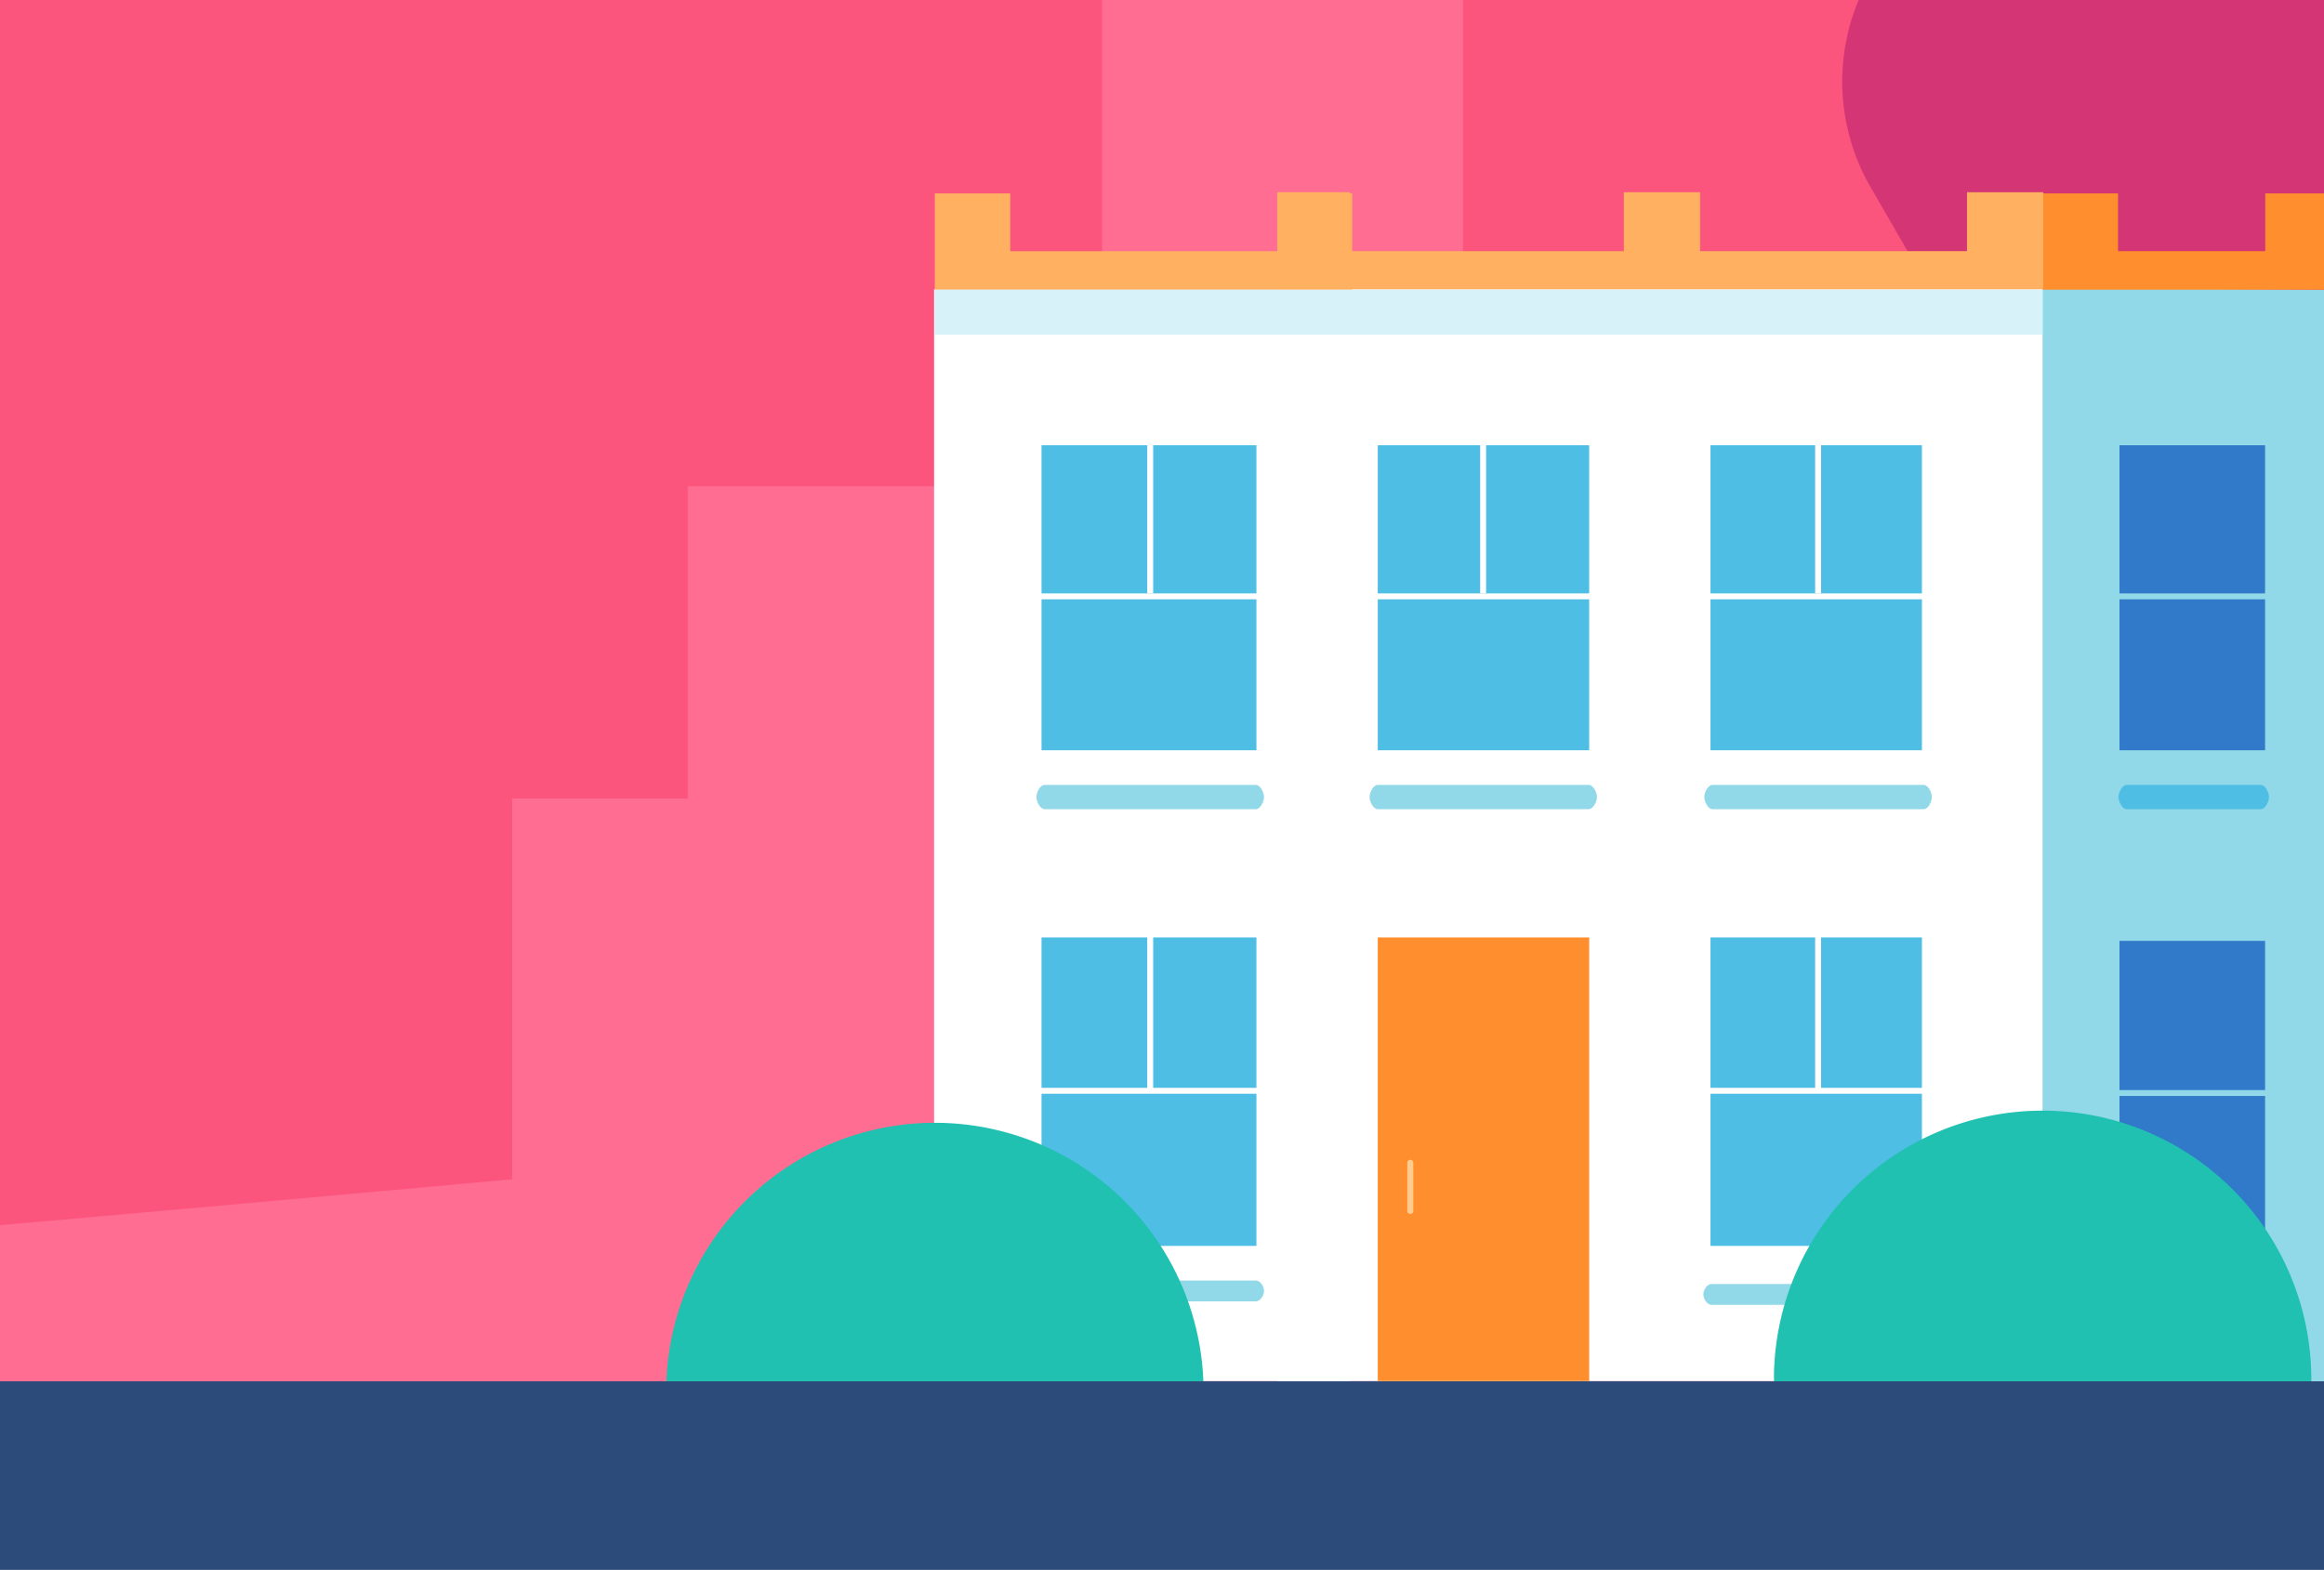
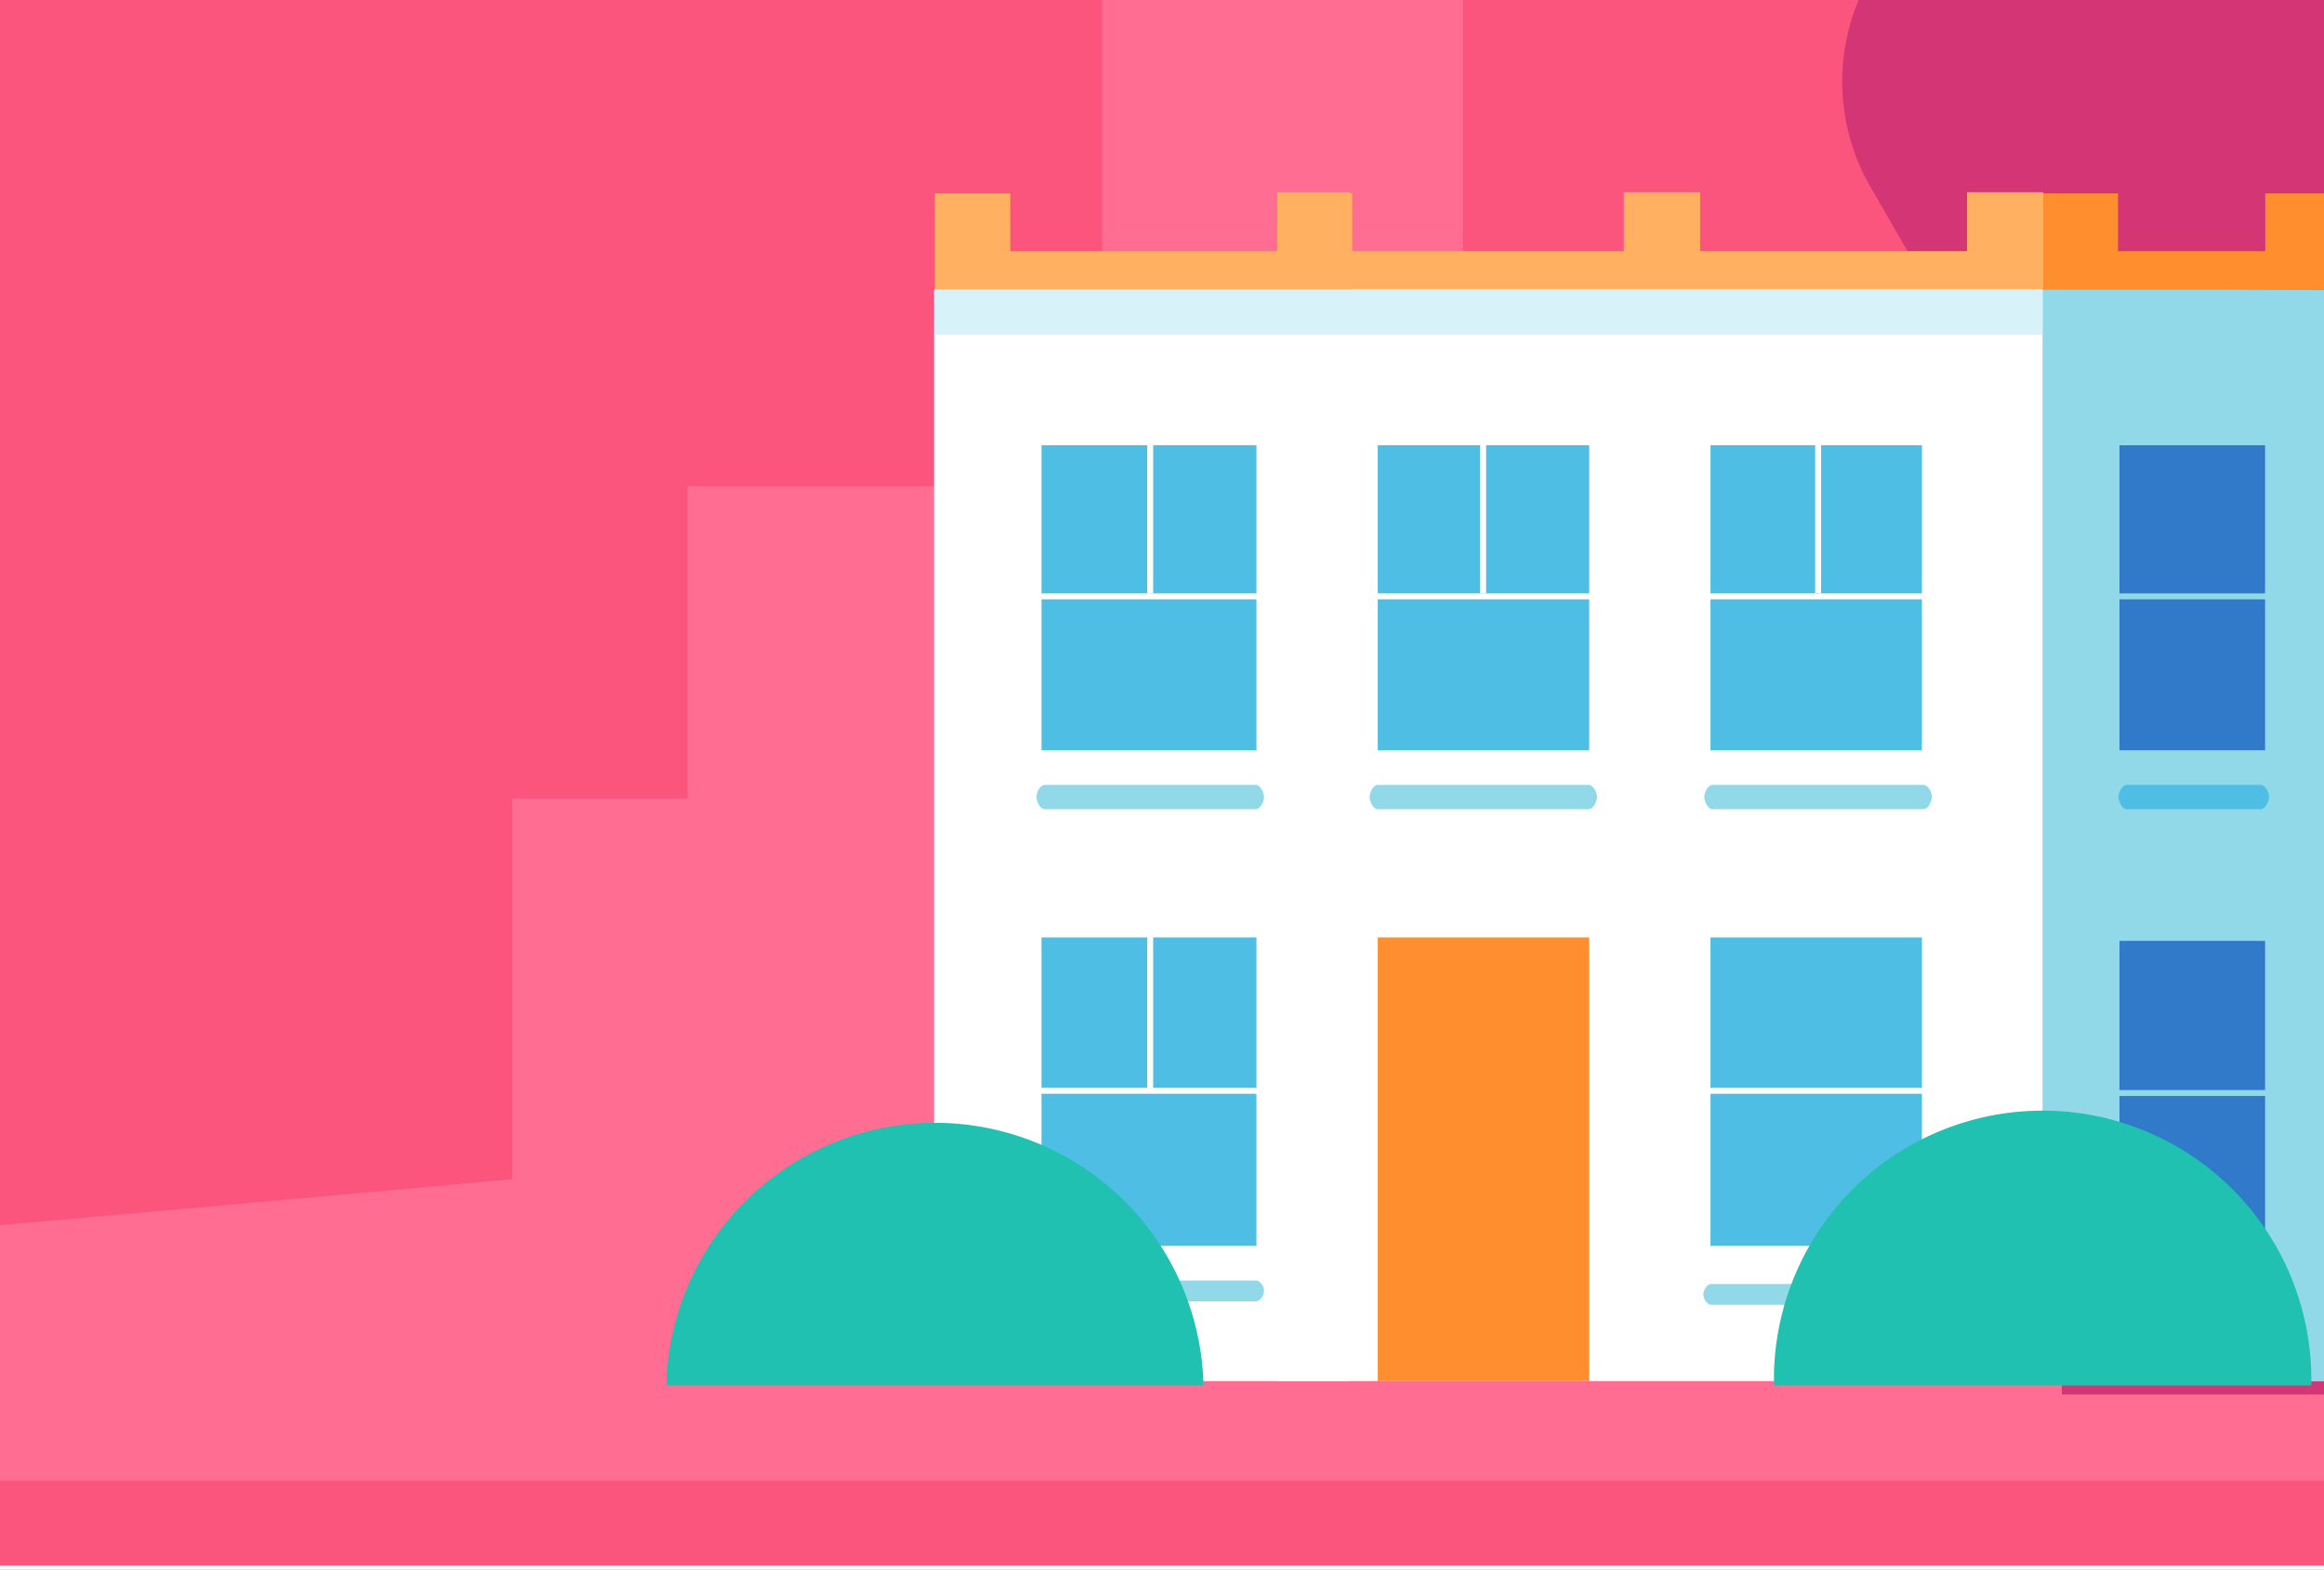
<svg xmlns="http://www.w3.org/2000/svg" width="900" height="608" viewBox="0 0 900 608">
  <rect x="0" y="0" width="900" height="608" fill="#333333" stroke="none" />
  <defs>
    <clipPath id="clip-renters-101_card-image">
      <rect width="900" height="608" />
    </clipPath>
  </defs>
  <g id="renters-101_card-image" clip-path="url(#clip-renters-101_card-image)">
    <rect width="900" height="608" fill="#fff" />
    <g id="hero-renters-101" transform="translate(-913.611 -313.892)">
      <rect id="Rectangle_2536" data-name="Rectangle 2536" width="1932.932" height="920.264" fill="#fc557d" />
      <path id="Path_88664" data-name="Path 88664" d="M828.4,748.576V588.1h67.975V467.2h581.316V102.44h171.669V404.179h-33.33V813.786" transform="translate(283.573 35.067)" fill="#ff6e92" />
      <rect id="Rectangle_2537" data-name="Rectangle 2537" width="139.735" height="314.169" transform="translate(1340.434 313.095)" fill="#ff6e92" />
      <path id="Path_88665" data-name="Path 88665" d="M.11,678.249v32.565H1932.894V515.48S477.826,662.853.11,678.249Z" transform="translate(0.038 176.456)" fill="#ff6e92" />
      <path id="Path_88666" data-name="Path 88666" d="M554.376,799.515V699.163a68.149,68.149,0,0,0-67.948-67.948h0A68.216,68.216,0,0,0,421.836,678.2V642.088a92.982,92.982,0,0,0-182.34-25.8V415.3A120.083,120.083,0,0,0,119.761,295.57h0A120.083,120.083,0,0,0,0,415.3v384.21Z" transform="translate(0 101.178)" fill="#d33575" />
      <path id="Path_88667" data-name="Path 88667" d="M89.391,703.9a.671.671,0,0,1-.671-.671V435.321a.671.671,0,0,1,1.342,0V703.234A.671.671,0,0,1,89.391,703.9Z" transform="translate(30.37 148.787)" fill="#fc557d" />
      <path id="Path_88668" data-name="Path 88668" d="M99.471,532.837a.672.672,0,0,1-.564-.309L59.363,471.346a.671.671,0,0,1,1.128-.725L100.035,531.8a.671.671,0,0,1-.2.926.656.656,0,0,1-.362.107Z" transform="translate(20.29 161.005)" fill="#fc557d" />
      <path id="Path_88669" data-name="Path 88669" d="M245.171,658.612a.671.671,0,0,1-.671-.671V558.381a.671.671,0,0,1,1.342,0v99.546a.671.671,0,0,1-.658.685Z" transform="translate(83.696 190.912)" fill="#fc557d" />
      <path id="Path_88670" data-name="Path 88670" d="M977.1,152.85v-5.222c0-27.329,22.068-50.243,49.4-49.666a48.444,48.444,0,0,1,40.967,24.081,21.356,21.356,0,0,0,31.088,6.376l.349-.255a22.161,22.161,0,0,0,8.859-15.222,72.834,72.834,0,0,1,74.284-63.666c39.666,1.087,70.78,34.618,70.78,74.31v42.551a28.752,28.752,0,0,0,28.752,28.752h9.772a25.5,25.5,0,0,1,25.5,25.5h0a25.5,25.5,0,0,1-25.5,25.5H935.124a25.5,25.5,0,0,1-25.5-25.5h0a25.5,25.5,0,0,1,25.5-25.5h0A41.974,41.974,0,0,0,977.1,152.917Z" transform="translate(311.375 16.859)" fill="#ff6e92" />
      <path id="Path_88671" data-name="Path 88671" d="M1527.286,223.916a43.6,43.6,0,0,0-34.9,21.638l-1.785,3.087-38.283-66.31a51.773,51.773,0,0,0-70.512-18.9h0a51.773,51.773,0,0,0-18.9,70.512l5.987,10.457a81.693,81.693,0,0,0-106.875-23.1h0a81.653,81.653,0,0,0-29.8,111.211l44.753,77.519a43.464,43.464,0,0,0-54.767,61.746l12.9,22.336a61.221,61.221,0,0,0-19.2,7.087,62.082,62.082,0,0,0-22.658,84.566l52.35,90.62a62.2,62.2,0,0,0-24.161,47.88,71.461,71.461,0,0,0,5.369,26.511,61.77,61.77,0,0,0,2.846,5.611l4.738,8.2a71.6,71.6,0,0,0,58.753,30.645h101.9l-22.4-38.793a62.082,62.082,0,0,0,15.947-80L1342.074,595.9c.537-.282,1.087-.524,1.611-.832a43.639,43.639,0,0,0,21.558-41.209,82.2,82.2,0,0,0,61.746,19.571,27.852,27.852,0,0,0,3.41,2.362l28.766,16.6a28.189,28.189,0,0,0,38.377-10.282l29.746-51.41ZM1479.366,434.9l-9.7-16.806a44.055,44.055,0,0,0,24.3-8.47Z" transform="translate(405.646 53.594)" fill="#d33575" />
      <rect id="Rectangle_2538" data-name="Rectangle 2538" width="220.851" height="427.809" transform="translate(1712.081 426.171)" fill="#d33575" />
      <path id="Path_88672" data-name="Path 88672" d="M883.131,81.893h0c0-25.974-20.135-47.988-46.028-49.317A48.578,48.578,0,0,0,786.1,78.537v2.55h0a23.276,23.276,0,0,1-23.4,23.222H739.786A19.786,19.786,0,0,0,720,124.1h0a19.785,19.785,0,0,0,19.786,19.786H905.6a19.786,19.786,0,0,0,19.772-19.732h0a19.786,19.786,0,0,0-19.732-19.839h0a22.47,22.47,0,0,1-22.511-22.417Z" transform="translate(246.466 11.129)" fill="#ff6e92" />
      <rect id="Rectangle_2539" data-name="Rectangle 2539" width="296.651" height="422.829" transform="translate(1408.235 425.93)" fill="#fff" />
      <rect id="Rectangle_2540" data-name="Rectangle 2540" width="296.651" height="386.586" transform="translate(1408.235 425.93)" fill="#fff" />
      <rect id="Rectangle_2541" data-name="Rectangle 2541" width="161.078" height="422.829" transform="translate(1275.346 425.93)" fill="#fff" />
      <rect id="Rectangle_2542" data-name="Rectangle 2542" width="81.881" height="119.466" transform="translate(1576.024 676.942)" fill="#4ebee5" />
      <rect id="Rectangle_2543" data-name="Rectangle 2543" width="81.881" height="118.124" transform="translate(1447.162 486.334)" fill="#4ebee5" />
      <path id="Path_88673" data-name="Path 88673" d="M1160.651,469.706h-81.733c-1.745,0-3.168-2.953-3.168-4.7s1.409-4.7,3.168-4.7h81.733c1.745,0,3.168,2.953,3.168,4.7S1162.342,469.706,1160.651,469.706Z" transform="translate(368.244 157.57)" fill="#91d8e8" />
      <path id="Path_88674" data-name="Path 88674" d="M1256.951,612.364h-81.733c-1.745,0-3.168-2.282-3.168-4.027s1.41-4.027,3.168-4.027h81.733c1.745,0,3.168,2.282,3.168,4.027S1258.7,612.364,1256.951,612.364Z" transform="translate(401.209 206.864)" fill="#91d8e8" />
      <rect id="Rectangle_2544" data-name="Rectangle 2544" width="81.881" height="171.816" transform="translate(1447.162 676.942)" fill="#ff8f2e" />
      <rect id="Rectangle_2545" data-name="Rectangle 2545" width="81.881" height="118.124" transform="translate(1576.024 486.334)" fill="#4ebee5" />
      <path id="Path_88675" data-name="Path 88675" d="M1257.288,469.706h-81.8c-1.745,0-3.168-2.953-3.168-4.7s1.41-4.7,3.168-4.7h81.8c1.745,0,3.168,2.953,3.168,4.7S1259.034,469.706,1257.288,469.706Z" transform="translate(401.301 157.57)" fill="#91d8e8" />
      <rect id="Rectangle_2546" data-name="Rectangle 2546" width="83.223" height="118.124" transform="translate(1316.957 486.334)" fill="#4ebee5" />
      <path id="Path_88676" data-name="Path 88676" d="M1064.6,469.706H982.808c-1.745,0-3.168-2.953-3.168-4.7s1.342-4.7,3.168-4.7h81.8c1.745,0,3.168,2.953,3.168,4.7S1066.354,469.706,1064.6,469.706Z" transform="translate(335.344 157.57)" fill="#91d8e8" />
      <rect id="Rectangle_2547" data-name="Rectangle 2547" width="83.223" height="119.466" transform="translate(1316.957 676.942)" fill="#4ebee5" />
      <path id="Path_88677" data-name="Path 88677" d="M1064.6,611.364H982.808c-1.745,0-3.168-2.282-3.168-4.027s1.342-4.027,3.168-4.027h81.8c1.745,0,3.168,2.282,3.168,4.027S1066.354,611.364,1064.6,611.364Z" transform="translate(335.344 206.521)" fill="#91d8e8" />
      <path id="Path_88678" data-name="Path 88678" d="M1083.37,289.65v22.376H979.542V289.65H950.32v37.3h161.655v-37.3Z" transform="translate(325.308 99.151)" fill="#ffb061" />
      <path id="Path_88679" data-name="Path 88679" d="M1269.91,316.99l114.848.6V740.369H1269.91" transform="translate(434.708 108.51)" fill="#91d8e8" />
      <rect id="Rectangle_2548" data-name="Rectangle 2548" width="56.377" height="118.124" transform="translate(1734.417 486.334)" fill="#3179c9" />
      <rect id="Rectangle_2549" data-name="Rectangle 2549" width="56.377" height="118.124" transform="translate(1734.417 678.285)" fill="#3179c9" />
      <path id="Path_88680" data-name="Path 88680" d="M1346.935,469.706h-51.948c-1.745,0-3.168-2.953-3.168-4.7s1.409-4.7,3.168-4.7h51.948c1.745,0,3.168,2.953,3.168,4.7S1348.694,469.706,1346.935,469.706Z" transform="translate(442.208 157.57)" fill="#4ebee5" />
      <path id="Path_88681" data-name="Path 88681" d="M1346.935,612.364h-51.948c-1.745,0-3.168-2.282-3.168-4.027s1.409-4.027,3.168-4.027h51.948c1.745,0,3.168,2.282,3.168,4.027S1348.694,612.364,1346.935,612.364Z" transform="translate(442.208 206.864)" fill="#4ebee5" />
      <path id="Path_88682" data-name="Path 88682" d="M1356.154,289.65v22.376h-57.021V289.65H1269.91v37.3h114.848v-37.3Z" transform="translate(434.708 99.151)" fill="#ff8f2e" />
      <rect id="Rectangle_2550" data-name="Rectangle 2550" width="95.036" height="2.295" transform="translate(1311.534 543.704)" fill="#fff" />
      <rect id="Rectangle_2551" data-name="Rectangle 2551" width="2.295" height="61.102" transform="translate(1357.898 482.602)" fill="#fff" />
      <rect id="Rectangle_2552" data-name="Rectangle 2552" width="2.295" height="61.102" transform="translate(1486.827 482.602)" fill="#fff" />
      <rect id="Rectangle_2553" data-name="Rectangle 2553" width="2.295" height="61.102" transform="translate(1616.549 482.602)" fill="#fff" />
      <rect id="Rectangle_2554" data-name="Rectangle 2554" width="2.295" height="61.102" transform="translate(1357.898 675.251)" fill="#fff" />
-       <rect id="Rectangle_2555" data-name="Rectangle 2555" width="2.295" height="61.102" transform="translate(1616.549 675.251)" fill="#fff" />
      <rect id="Rectangle_2556" data-name="Rectangle 2556" width="95.036" height="2.295" transform="translate(1440.45 543.704)" fill="#fff" />
      <rect id="Rectangle_2557" data-name="Rectangle 2557" width="95.036" height="2.295" transform="translate(1569.782 543.704)" fill="#fff" />
      <rect id="Rectangle_2558" data-name="Rectangle 2558" width="95.036" height="2.295" transform="translate(1311.534 735.199)" fill="#fff" />
      <rect id="Rectangle_2559" data-name="Rectangle 2559" width="95.036" height="2.295" transform="translate(1569.782 735.199)" fill="#fff" />
-       <path id="Path_88683" data-name="Path 88683" d="M1087.781,589.462a1.141,1.141,0,0,1-1.141-1.141h0v-18.7a1.148,1.148,0,0,1,2.3,0v18.7a1.141,1.141,0,0,1-1.141,1.141Z" transform="translate(371.972 194.597)" fill="#ffcc8f" />
      <path id="Path_88684" data-name="Path 88684" d="M1080.9,659.5a104.056,104.056,0,0,0-208.059,0Z" transform="translate(298.785 190.946)" fill="#20c1b0" />
      <path id="Path_88685" data-name="Path 88685" d="M1400.489,660.709a104.056,104.056,0,0,0-208.059-4.725q0,2.363,0,4.725Z" transform="translate(408.185 189.741)" fill="#20c1b0" />
      <rect id="Rectangle_2560" data-name="Rectangle 2560" width="428.99" height="17.41" transform="translate(1275.628 426.104)" fill="#d7f2f9" />
      <path id="Path_88686" data-name="Path 88686" d="M1316.23,289.31v22.819H1212.872V289.31h-29.531v22.819H1077.3V289.31H1049.11v37.585h296.651V289.31Z" transform="translate(359.125 99.035)" fill="#ffb061" />
      <rect id="Rectangle_2561" data-name="Rectangle 2561" width="95.036" height="2.295" transform="translate(1716.511 543.704)" fill="#91d8e8" />
      <rect id="Rectangle_2562" data-name="Rectangle 2562" width="95.036" height="2.295" transform="translate(1716.511 736.058)" fill="#91d8e8" />
-       <rect id="Rectangle_2563" data-name="Rectangle 2563" width="1932.932" height="77.062" transform="translate(0 848.852)" fill="#2c4a7a" />
    </g>
  </g>
</svg>